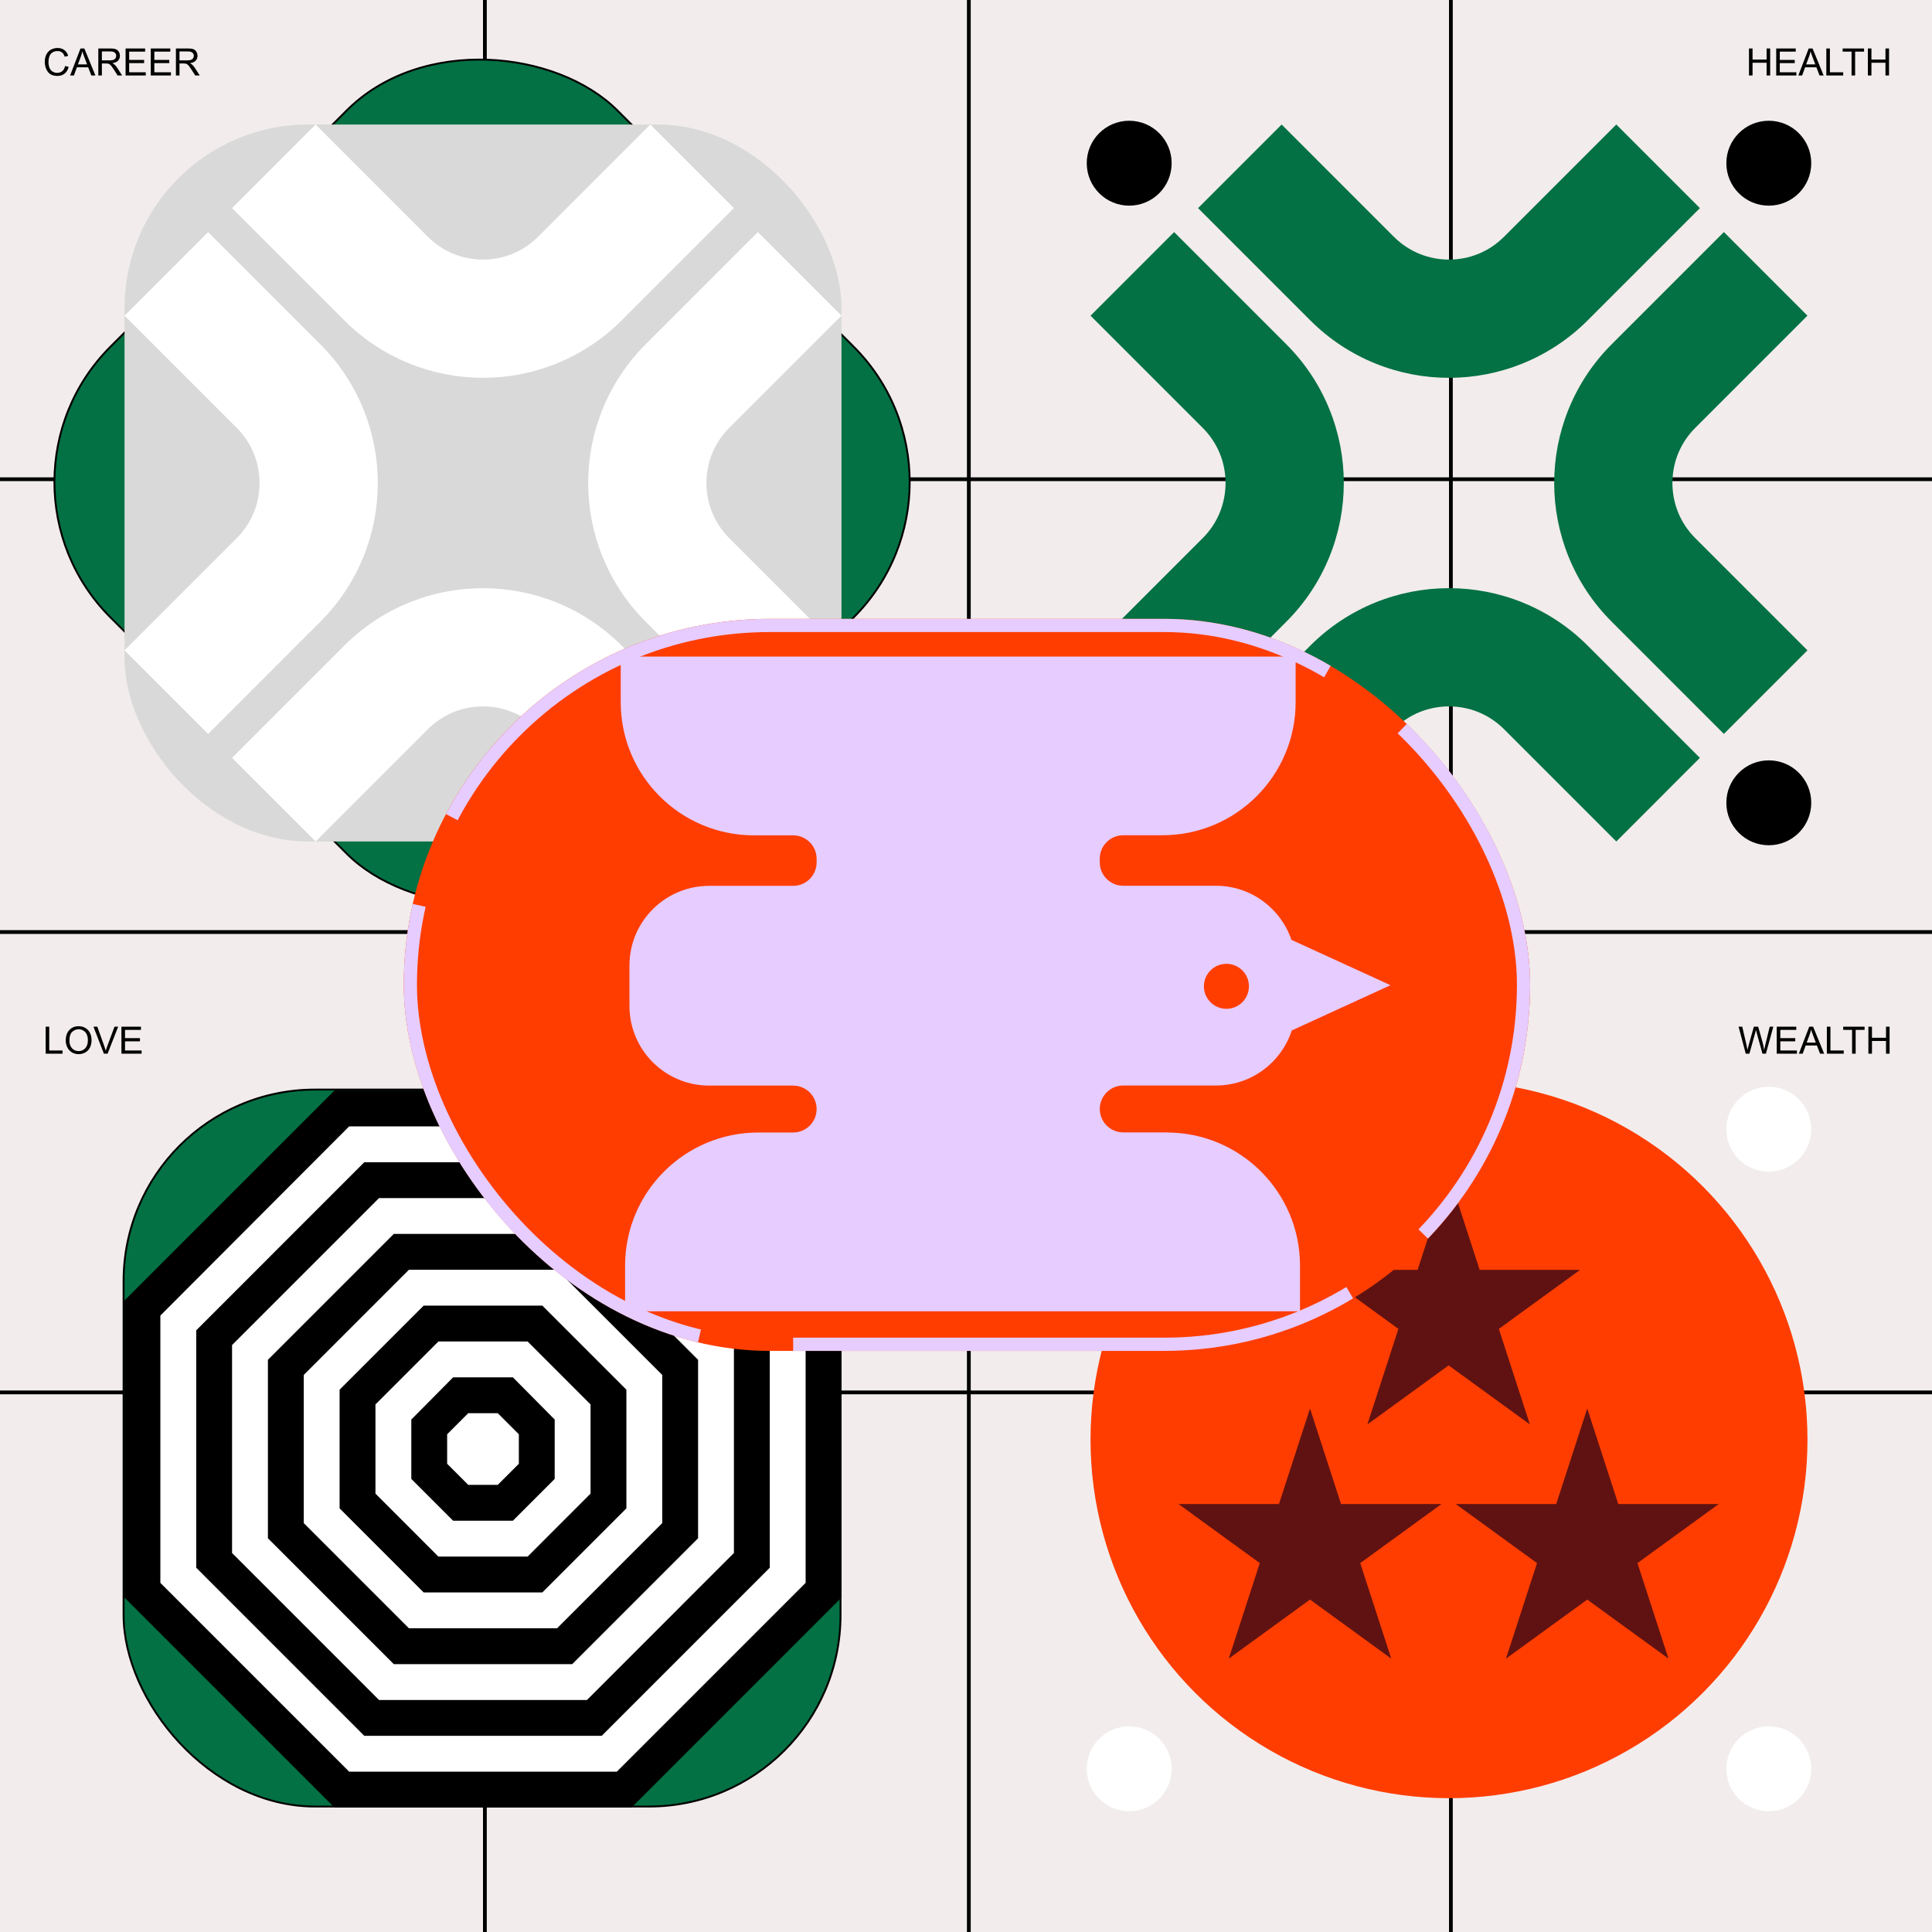
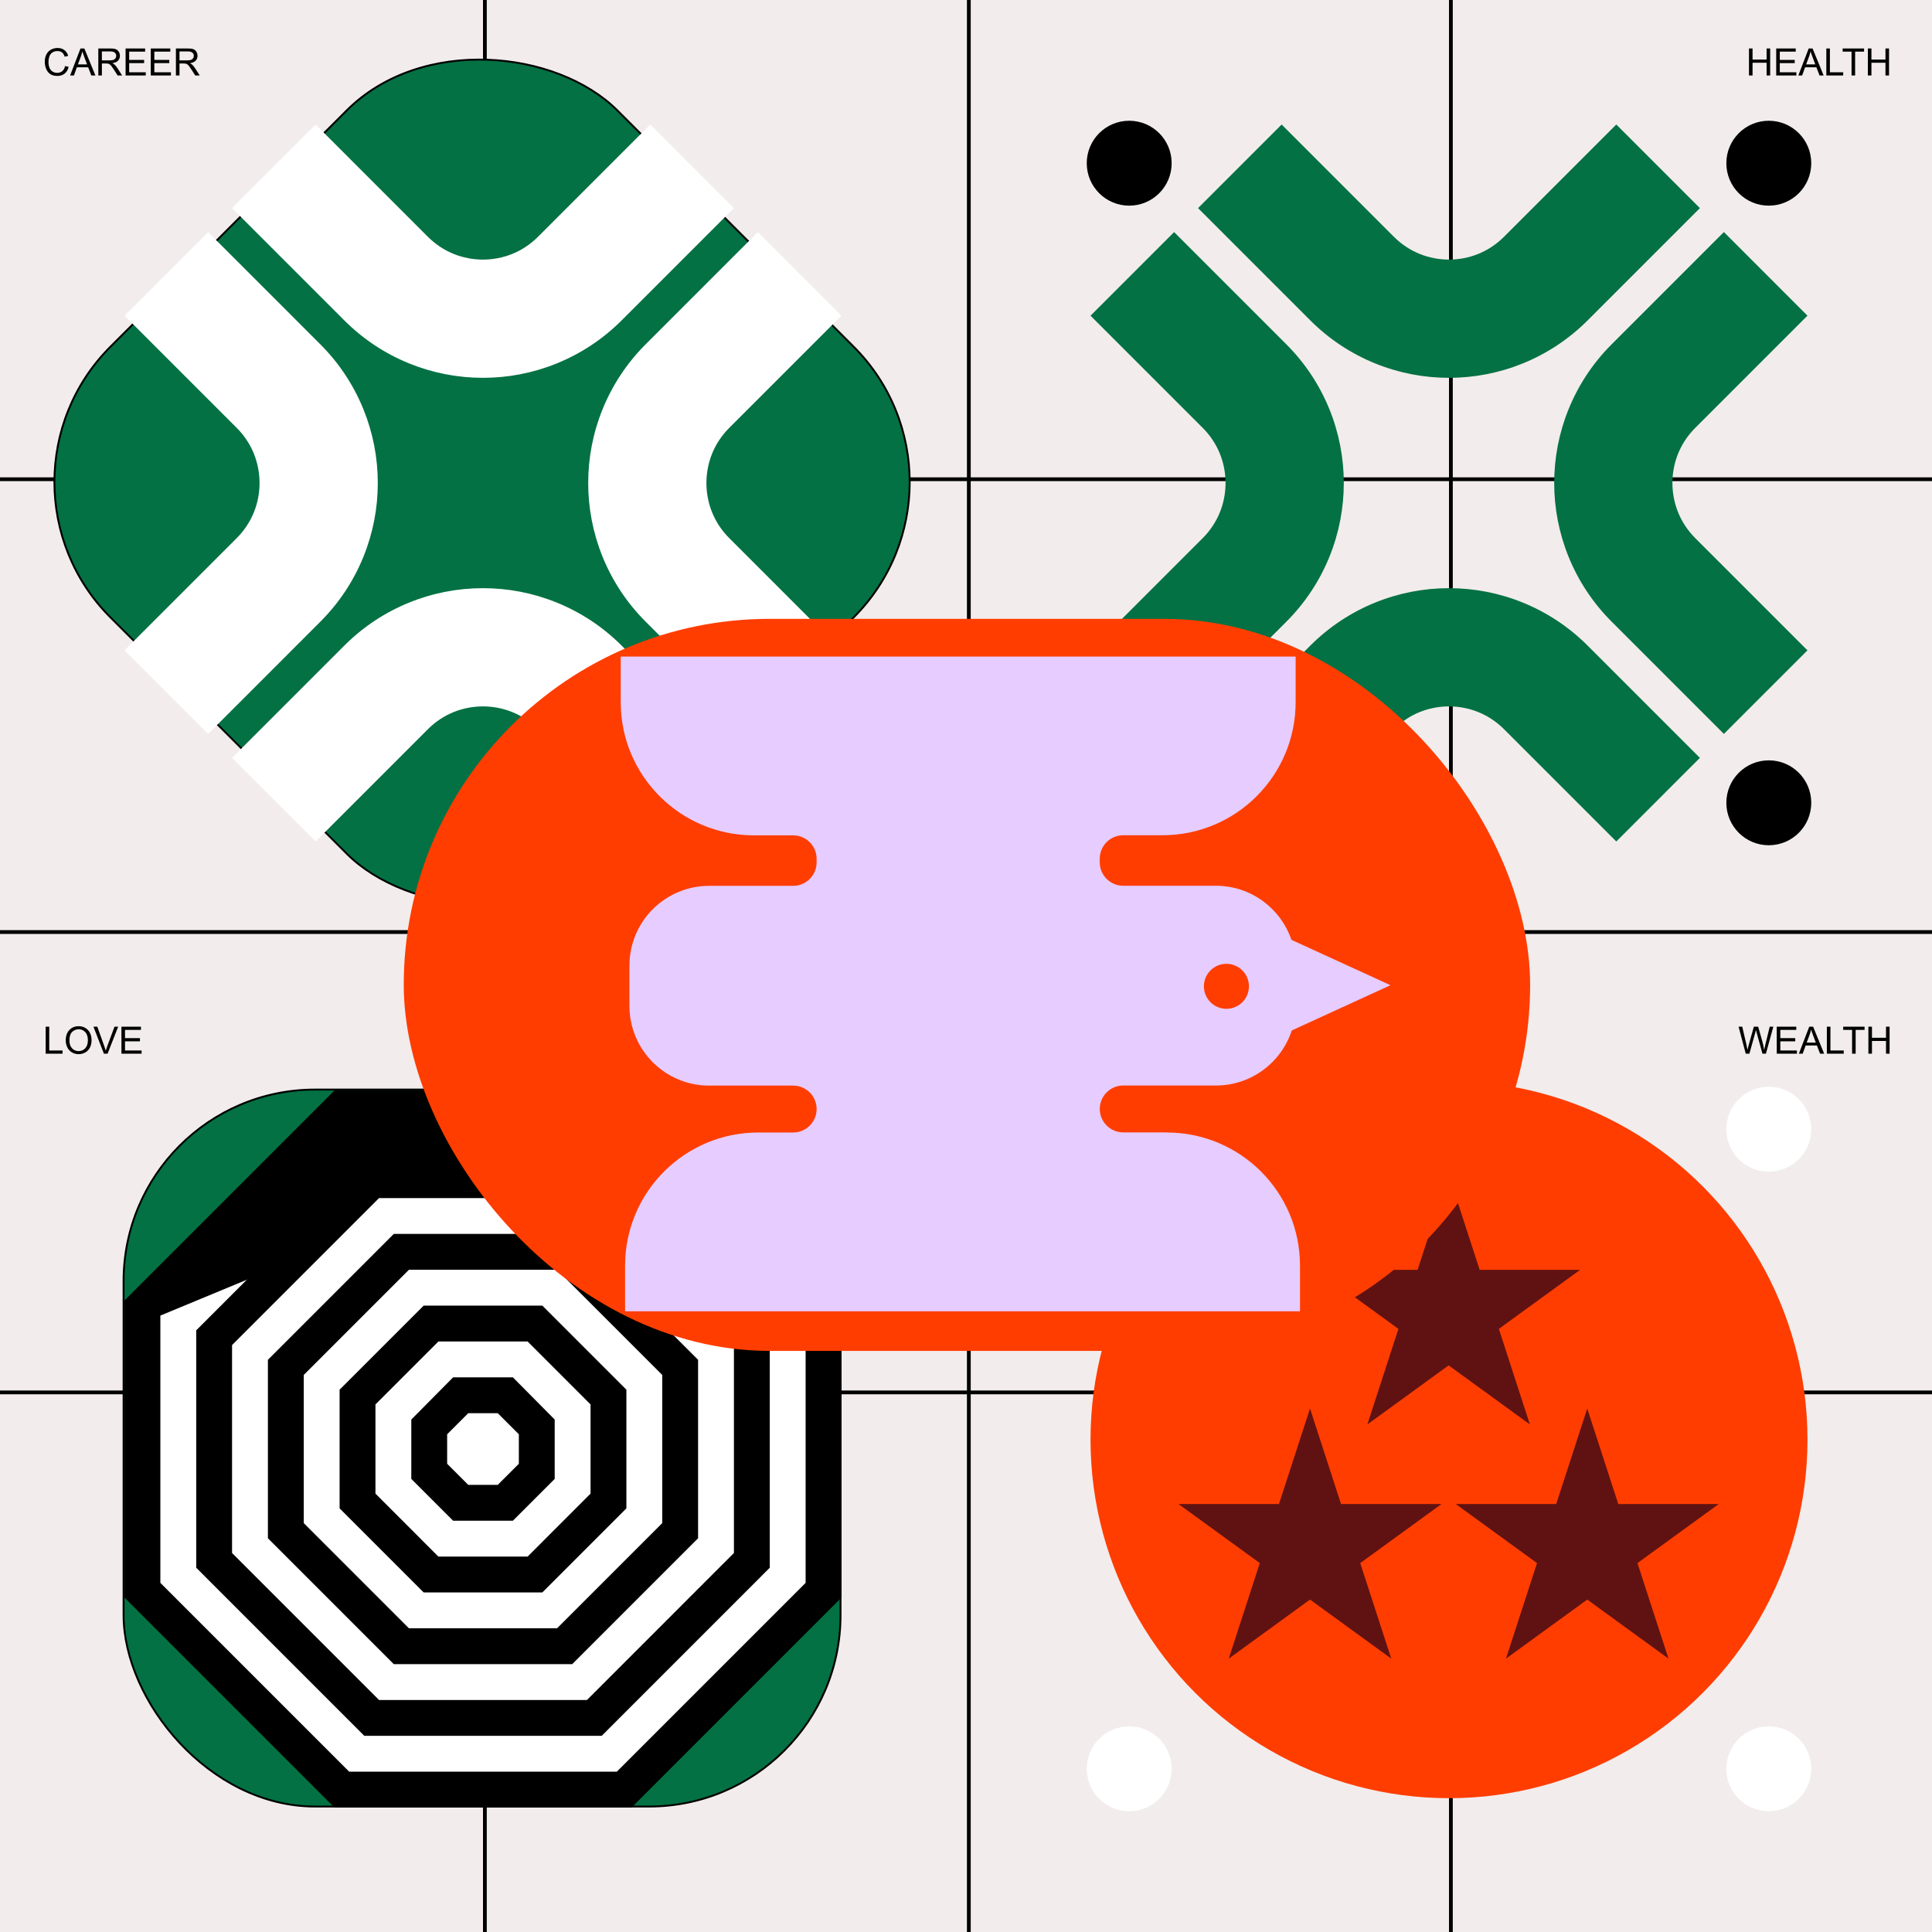
<svg xmlns="http://www.w3.org/2000/svg" width="1024" height="1024">
  <svg width="1024" height="1024" viewBox="0 0 1024 1024" fill="none">
    <rect width="1024" height="1024" fill="#F2ECEC" />
  </svg>
  <svg width="1024" height="1024" viewBox="0 0 1024 1024" fill="none">
    <line x1="513.5" y1="4.37114e-08" x2="513.5" y2="1024" stroke="black" stroke-width="2" />
    <line y1="494" x2="1024" y2="494" stroke="black" stroke-width="2" />
    <line y1="738" x2="1024" y2="738" stroke="black" stroke-width="2" />
    <line y1="254" x2="1024" y2="254" stroke="black" stroke-width="2" />
    <line x1="257" y1="4.37114e-08" x2="257" y2="1024" stroke="black" stroke-width="2" />
    <line x1="769" y1="4.37114e-08" x2="769" y2="1024" stroke="black" stroke-width="2" />
    <path d="M34.5 34.98L36.395 35.459C35.997 37.015 35.281 38.203 34.246 39.023C33.217 39.837 31.958 40.244 30.467 40.244C28.924 40.244 27.667 39.932 26.697 39.307C25.734 38.675 24.998 37.764 24.49 36.572C23.989 35.381 23.738 34.102 23.738 32.734C23.738 31.244 24.021 29.945 24.588 28.838C25.161 27.725 25.971 26.881 27.02 26.309C28.074 25.729 29.233 25.439 30.496 25.439C31.928 25.439 33.133 25.804 34.109 26.533C35.086 27.262 35.766 28.288 36.15 29.609L34.285 30.049C33.953 29.007 33.471 28.249 32.84 27.773C32.208 27.298 31.414 27.061 30.457 27.061C29.357 27.061 28.436 27.324 27.693 27.852C26.958 28.379 26.44 29.088 26.141 29.98C25.841 30.866 25.691 31.781 25.691 32.725C25.691 33.942 25.867 35.007 26.219 35.918C26.577 36.823 27.13 37.5 27.879 37.949C28.628 38.398 29.438 38.623 30.311 38.623C31.372 38.623 32.27 38.317 33.006 37.705C33.742 37.093 34.24 36.185 34.5 34.98ZM37.166 40L42.664 25.684H44.705L50.565 40H48.406L46.736 35.664H40.75L39.178 40H37.166ZM41.297 34.121H46.15L44.656 30.156C44.2 28.952 43.862 27.962 43.641 27.188C43.458 28.105 43.201 29.017 42.869 29.922L41.297 34.121ZM52.107 40V25.684H58.455C59.731 25.684 60.701 25.814 61.365 26.074C62.029 26.328 62.56 26.781 62.957 27.432C63.354 28.083 63.553 28.802 63.553 29.59C63.553 30.605 63.224 31.462 62.566 32.158C61.909 32.855 60.893 33.297 59.52 33.486C60.021 33.727 60.402 33.965 60.662 34.199C61.215 34.707 61.74 35.342 62.234 36.103L64.725 40H62.342L60.447 37.022C59.894 36.162 59.438 35.505 59.08 35.049C58.722 34.593 58.4 34.274 58.113 34.092C57.833 33.91 57.547 33.783 57.254 33.711C57.039 33.665 56.688 33.643 56.199 33.643H54.002V40H52.107ZM54.002 32.002H58.074C58.94 32.002 59.617 31.914 60.105 31.738C60.594 31.556 60.965 31.27 61.219 30.879C61.473 30.482 61.6 30.052 61.6 29.59C61.6 28.913 61.352 28.356 60.857 27.92C60.369 27.484 59.594 27.266 58.533 27.266H54.002V32.002ZM66.57 40V25.684H76.922V27.373H68.465V31.758H76.385V33.438H68.465V38.31H77.254V40H66.57ZM79.91 40V25.684H90.262V27.373H81.805V31.758H89.725V33.438H81.805V38.31H90.594V40H79.91ZM93.24 40V25.684H99.588C100.864 25.684 101.834 25.814 102.498 26.074C103.162 26.328 103.693 26.781 104.09 27.432C104.487 28.083 104.686 28.802 104.686 29.59C104.686 30.605 104.357 31.462 103.699 32.158C103.042 32.855 102.026 33.297 100.652 33.486C101.154 33.727 101.535 33.965 101.795 34.199C102.348 34.707 102.872 35.342 103.367 36.103L105.857 40H103.475L101.58 37.022C101.027 36.162 100.571 35.505 100.213 35.049C99.855 34.593 99.533 34.274 99.246 34.092C98.966 33.91 98.68 33.783 98.387 33.711C98.172 33.665 97.82 33.643 97.332 33.643H95.135V40H93.24ZM95.135 32.002H99.207C100.073 32.002 100.75 31.914 101.238 31.738C101.727 31.556 102.098 31.27 102.352 30.879C102.605 30.482 102.732 30.052 102.732 29.59C102.732 28.913 102.485 28.356 101.99 27.92C101.502 27.484 100.727 27.266 99.666 27.266H95.135V32.002Z" fill="black" />
    <path d="M24.207 558.48V544.164H26.102V556.791H33.152V558.48H24.207ZM34.842 551.508C34.842 549.132 35.48 547.273 36.756 545.932C38.032 544.584 39.679 543.91 41.697 543.91C43.019 543.91 44.21 544.226 45.272 544.857C46.333 545.489 47.14 546.371 47.693 547.504C48.253 548.63 48.533 549.91 48.533 551.342C48.533 552.794 48.24 554.092 47.654 555.238C47.068 556.384 46.238 557.253 45.164 557.846C44.09 558.432 42.931 558.725 41.688 558.725C40.34 558.725 39.135 558.399 38.074 557.748C37.013 557.097 36.209 556.208 35.662 555.082C35.115 553.956 34.842 552.764 34.842 551.508ZM36.795 551.537C36.795 553.262 37.257 554.623 38.182 555.619C39.113 556.609 40.278 557.104 41.678 557.104C43.103 557.104 44.275 556.602 45.193 555.6C46.118 554.597 46.58 553.174 46.58 551.332C46.58 550.167 46.382 549.151 45.984 548.285C45.594 547.413 45.018 546.739 44.256 546.264C43.501 545.782 42.651 545.541 41.707 545.541C40.366 545.541 39.21 546.003 38.24 546.928C37.277 547.846 36.795 549.382 36.795 551.537ZM55.076 558.48L49.529 544.164H51.58L55.301 554.564C55.6 555.398 55.851 556.179 56.053 556.908C56.274 556.127 56.531 555.346 56.824 554.564L60.691 544.164H62.625L57.02 558.48H55.076ZM64.363 558.48V544.164H74.715V545.854H66.258V550.238H74.178V551.918H66.258V556.791H75.047V558.48H64.363Z" fill="black" />
    <path d="M925.286 558.48L921.487 544.164H923.43L925.608 553.549C925.842 554.532 926.044 555.508 926.214 556.479C926.578 554.949 926.793 554.066 926.858 553.832L929.583 544.164H931.868L933.919 551.41C934.433 553.207 934.804 554.896 935.032 556.479C935.214 555.574 935.452 554.535 935.745 553.363L937.991 544.164H939.895L935.969 558.48H934.143L931.126 547.572C930.872 546.661 930.722 546.101 930.676 545.893C930.527 546.55 930.387 547.11 930.256 547.572L927.219 558.48H925.286ZM941.712 558.48V544.164H952.063V545.854H943.606V550.238H951.526V551.918H943.606V556.791H952.395V558.48H941.712ZM953.44 558.48L958.938 544.164H960.979L966.839 558.48H964.68L963.01 554.145H957.024L955.452 558.48H953.44ZM957.571 552.602H962.424L960.93 548.637C960.475 547.432 960.136 546.443 959.915 545.668C959.732 546.586 959.475 547.497 959.143 548.402L957.571 552.602ZM968.274 558.48V544.164H970.169V556.791H977.219V558.48H968.274ZM981.643 558.48V545.854H976.926V544.164H988.274V545.854H983.538V558.48H981.643ZM990.286 558.48V544.164H992.18V550.043H999.622V544.164H1001.52V558.48H999.622V551.732H992.18V558.48H990.286Z" fill="black" />
    <path d="M926.996 40V25.684H928.89V31.562H936.332V25.684H938.226V40H936.332V33.252H928.89V40H926.996ZM941.429 40V25.684H951.781V27.373H943.324V31.758H951.244V33.438H943.324V38.31H952.113V40H941.429ZM953.158 40L958.656 25.684H960.697L966.556 40H964.398L962.728 35.664H956.742L955.17 40H953.158ZM957.289 34.121H962.142L960.648 30.156C960.192 28.952 959.854 27.962 959.632 27.188C959.45 28.105 959.193 29.017 958.861 29.922L957.289 34.121ZM967.992 40V25.684H969.886V38.31H976.937V40H967.992ZM981.361 40V27.373H976.644V25.684H987.992V27.373H983.255V40H981.361ZM990.004 40V25.684H991.898V31.562H999.339V25.684H1001.23V40H999.339V33.252H991.898V40H990.004Z" fill="black" />
  </svg>
  <svg width="1024" height="1024" viewBox="0 0 1024 1024" fill="none">
    <rect x="-13.201" y="255.5" width="380" height="380" rx="101.5" transform="rotate(-45 -13.201 255.5)" fill="#037143" stroke="black" />
    <rect width="512" height="512" />
-     <rect x="66" y="66" width="380" height="380" rx="97.401" fill="#D9D9D9" />
    <path d="M344.667 66.766L388.19 110.311L329.096 169.411L329.096 169.411C308.983 189.543 282.352 199.732 255.983 199.697H255.982C229.631 199.732 202.982 189.543 182.869 169.411L182.869 169.411L123.774 110.311L167.281 66.784L226.375 125.883L226.376 125.884C234.635 134.109 245.16 138.115 255.963 138.151L255.967 138.151C266.77 138.115 277.294 134.126 285.554 125.884L285.555 125.883L344.667 66.766ZM445.208 344.701L401.693 388.203L342.599 329.103L342.598 329.103C322.468 309.005 312.281 282.354 312.316 256.001V255.999C312.281 229.646 322.468 202.995 342.599 182.88L342.599 182.88L401.693 123.78L445.199 167.307L386.105 226.407L386.105 226.408C377.88 234.651 373.891 245.177 373.856 255.998L373.856 256.002C373.891 266.806 377.88 277.331 386.104 285.592L386.105 285.593L445.208 344.701ZM226.393 386.116L226.392 386.117L167.298 445.217L123.774 401.689L182.869 342.589L182.482 342.202L182.869 342.589C202.982 322.457 229.631 312.268 255.982 312.303H255.983C282.352 312.268 308.983 322.457 329.096 342.589L329.469 342.216L329.096 342.589L388.19 401.689L344.667 445.217L285.572 386.117L285.572 386.116C277.312 377.874 266.787 373.885 255.984 373.849L255.981 373.849C245.16 373.885 234.653 377.874 226.393 386.116ZM125.878 226.407L66.792 167.316L110.307 123.797L169.401 182.897L169.401 182.897C189.532 203.012 199.72 229.663 199.685 256.017V256.018C199.72 282.372 189.532 309.005 169.401 329.12L169.401 329.12L110.307 388.22L66.783 344.692L125.878 285.593L125.879 285.592C134.103 277.331 138.091 266.806 138.127 256.002L138.127 255.998C138.091 245.194 134.103 234.669 125.879 226.408L125.878 226.407Z" fill="white" stroke="white" stroke-width="1.108" />
  </svg>
  <svg width="1024" height="1024" viewBox="0 0 1024 1024" fill="none">
    <circle cx="598.5" cy="86.5" r="22.5" fill="black" />
    <circle cx="598.5" cy="425.5" r="22.5" fill="black" />
    <circle cx="937.5" cy="86.5" r="22.5" fill="black" />
    <circle cx="937.5" cy="425.5" r="22.5" fill="black" />
    <path d="M856.684 66L900.974 110.311L841.488 169.802C821.267 190.043 794.493 200.286 767.983 200.251C741.49 200.286 714.698 190.043 694.477 169.802L634.991 110.311L679.281 66L738.767 125.491C746.918 133.609 757.301 137.562 767.965 137.597C778.629 137.562 789.012 133.626 797.163 125.491L856.649 66H856.684ZM957.982 344.692L898.497 285.201C890.38 277.049 886.445 266.665 886.41 256C886.445 245.318 890.38 234.934 898.497 226.799L957.982 167.308L913.693 122.996L854.207 182.488C833.968 202.711 823.726 229.505 823.762 256C823.726 282.495 833.968 309.289 854.207 329.495L913.693 388.986L958 344.692H957.982ZM679.298 446L738.784 386.509C746.936 378.374 757.301 374.438 767.983 374.403C778.647 374.438 789.029 378.374 797.181 386.509L856.667 446L900.974 401.689L841.488 342.198C821.267 321.957 794.493 311.714 767.983 311.749C741.49 311.714 714.698 321.957 694.477 342.198L634.991 401.689L679.298 446ZM578 167.308L637.486 226.799C645.603 234.951 649.538 245.335 649.573 256C649.538 266.665 645.603 277.049 637.486 285.201L578 344.692L622.307 389.004L681.793 329.512C702.032 309.289 712.274 282.513 712.239 256.018C712.274 229.522 702.032 202.728 681.793 182.505L622.307 123.014L578 167.325V167.308Z" fill="#037143" />
  </svg>
  <svg width="1024" height="1024" viewBox="0 0 1024 1024" fill="none">
    <rect x="65.5" y="577.5" width="380" height="380" rx="101.5" fill="#037143" stroke="black" />
    <rect y="512" width="512" height="512" />
    <path d="M334.745 958.03L446 846.766V689.264L334.745 578H177.255L66 689.264V846.766L177.255 958.03H334.745Z" fill="black" />
-     <path d="M326.93 939.027L426.996 838.953V697.286L326.93 597H185.063L84.996 697.286V838.953L185.063 939.027H326.93Z" fill="white" />
+     <path d="M326.93 939.027L426.996 838.953V697.286L326.93 597L84.996 697.286V838.953L185.063 939.027H326.93Z" fill="white" />
    <path d="M318.911 920.028L408 830.932V705.1L318.911 616.004H193.089L104 705.1V830.932L193.089 920.028H318.911Z" fill="black" />
    <path d="M311.096 901.025L388.996 823.119V712.91L311.096 635.004H200.896L122.996 712.91V823.119L200.896 901.025H311.096Z" fill="white" />
    <path d="M303.289 882.026L370 815.309V720.724L303.289 654.008H208.711L142 720.724V815.309L208.711 882.026H303.289Z" fill="black" />
    <path d="M295.267 863.023L351 807.285V728.745L295.267 673.008H216.733L161 728.745V807.285L216.733 863.023H295.267Z" fill="white" />
    <path d="M287.455 844.02L332 799.472V736.556L287.455 692.008H224.545L180 736.556V799.472L224.545 844.02H287.455Z" fill="black" />
    <path d="M279.644 825.021L313 791.662V744.37L279.644 711.012H232.356L199 744.37V791.662L232.356 825.021H279.644Z" fill="white" />
    <path d="M271.833 806.018L294 783.849V752.391L271.833 730.012H240.167L218 752.391V783.849L240.167 806.018H271.833Z" fill="black" />
    <path d="M263.811 787.015L275 775.825V760.202L263.811 749.012H248.189L237 760.202V775.825L248.189 787.015H263.811Z" fill="white" />
  </svg>
  <svg width="1024" height="1024" viewBox="0 0 1024 1024" fill="none">
    <circle cx="598.5" cy="598.5" r="22.5" fill="white" />
    <circle cx="598.5" cy="937.5" r="22.5" fill="white" />
    <circle cx="937.5" cy="598.5" r="22.5" fill="white" />
    <circle cx="937.5" cy="937.5" r="22.5" fill="white" />
    <ellipse cx="768" cy="763.037" rx="190" ry="190.037" fill="#FF3D00" />
    <path d="M694.333 746.535L710.783 797.174H764.017L720.95 828.47L737.4 879.108L694.333 847.812L651.266 879.108L667.716 828.47L624.649 797.174H677.883L694.333 746.535Z" fill="#601212" />
    <path d="M841.27 746.535L857.721 797.174H910.955L867.887 828.47L884.338 879.108L841.27 847.812L798.203 879.108L814.653 828.47L771.586 797.174H824.82L841.27 746.535Z" fill="#601212" />
    <path d="M767.802 622.402L784.252 673.041H837.486L794.419 704.337L810.869 754.976L767.802 723.679L724.734 754.976L741.185 704.337L698.117 673.041H751.351L767.802 622.402Z" fill="#601212" />
  </svg>
  <svg width="1024" height="1024" viewBox="0 0 1024 1024" fill="none">
    <g filter="url(#filter0_d_1017_303476)">
      <rect x="213" y="318" width="597" height="388" rx="194" fill="#FF3D00" />
      <path d="M617.428 590.196H594.348C587.483 590.196 581.911 584.628 581.911 577.768C581.911 570.908 587.483 565.34 594.348 565.34H643.474C662.259 565.34 678.163 553.084 683.665 536.158L736 512.181L683.476 488.135C677.818 471.467 662.052 459.47 643.457 459.47H594.331C587.465 459.47 581.894 453.902 581.894 447.042V445.129C581.894 438.268 587.465 432.701 594.331 432.701H615.099C654.1 432.701 685.718 401.105 685.718 362.132V338H328V362.184C328 401.157 359.618 432.752 398.619 432.752H419.387C426.253 432.752 431.824 438.32 431.824 445.18V447.094C431.824 453.954 426.253 459.522 419.387 459.522H374.884C351.545 459.522 332.623 478.431 332.623 501.752V523.161C332.623 546.483 351.545 565.392 374.884 565.392H419.387C426.253 565.392 431.824 570.959 431.824 577.82C431.824 584.68 426.253 590.248 419.387 590.248H400.93C361.93 590.248 330.311 621.843 330.311 660.816V685H688.029V660.816C688.029 621.843 656.411 590.248 617.41 590.248L617.428 590.196ZM649.029 500.839C655.618 500.839 660.965 506.182 660.965 512.767C660.965 519.352 655.618 524.695 649.029 524.695C642.439 524.695 637.092 519.352 637.092 512.767C637.092 506.182 642.439 500.839 649.029 500.839Z" fill="#E6CCFF" />
-       <rect x="216.5" y="321.5" width="590" height="381" rx="190.5" stroke="#E6CCFF" stroke-width="7" stroke-dasharray="300 50" />
    </g>
    <defs>
      <filter id="filter0_d_1017_303476" x="167" y="281" width="691" height="482" filterUnits="userSpaceOnUse" color-interpolation-filters="sRGB">
        <feFlood flood-opacity="0" result="BackgroundImageFix" />
        <feColorMatrix in="SourceAlpha" type="matrix" values="0 0 0 0 0 0 0 0 0 0 0 0 0 0 0 0 0 0 127 0" result="hardAlpha" />
        <feMorphology radius="17" operator="dilate" in="SourceAlpha" result="effect1_dropShadow_1017_303476" />
        <feOffset dx="1" dy="10" />
        <feGaussianBlur stdDeviation="15" />
        <feComposite in2="hardAlpha" operator="out" />
        <feColorMatrix type="matrix" values="0 0 0 0 0 0 0 0 0 0 0 0 0 0 0 0 0 0 0.25 0" />
        <feBlend mode="normal" in2="BackgroundImageFix" result="effect1_dropShadow_1017_303476" />
        <feBlend mode="normal" in="SourceGraphic" in2="effect1_dropShadow_1017_303476" result="shape" />
      </filter>
    </defs>
  </svg>
</svg>